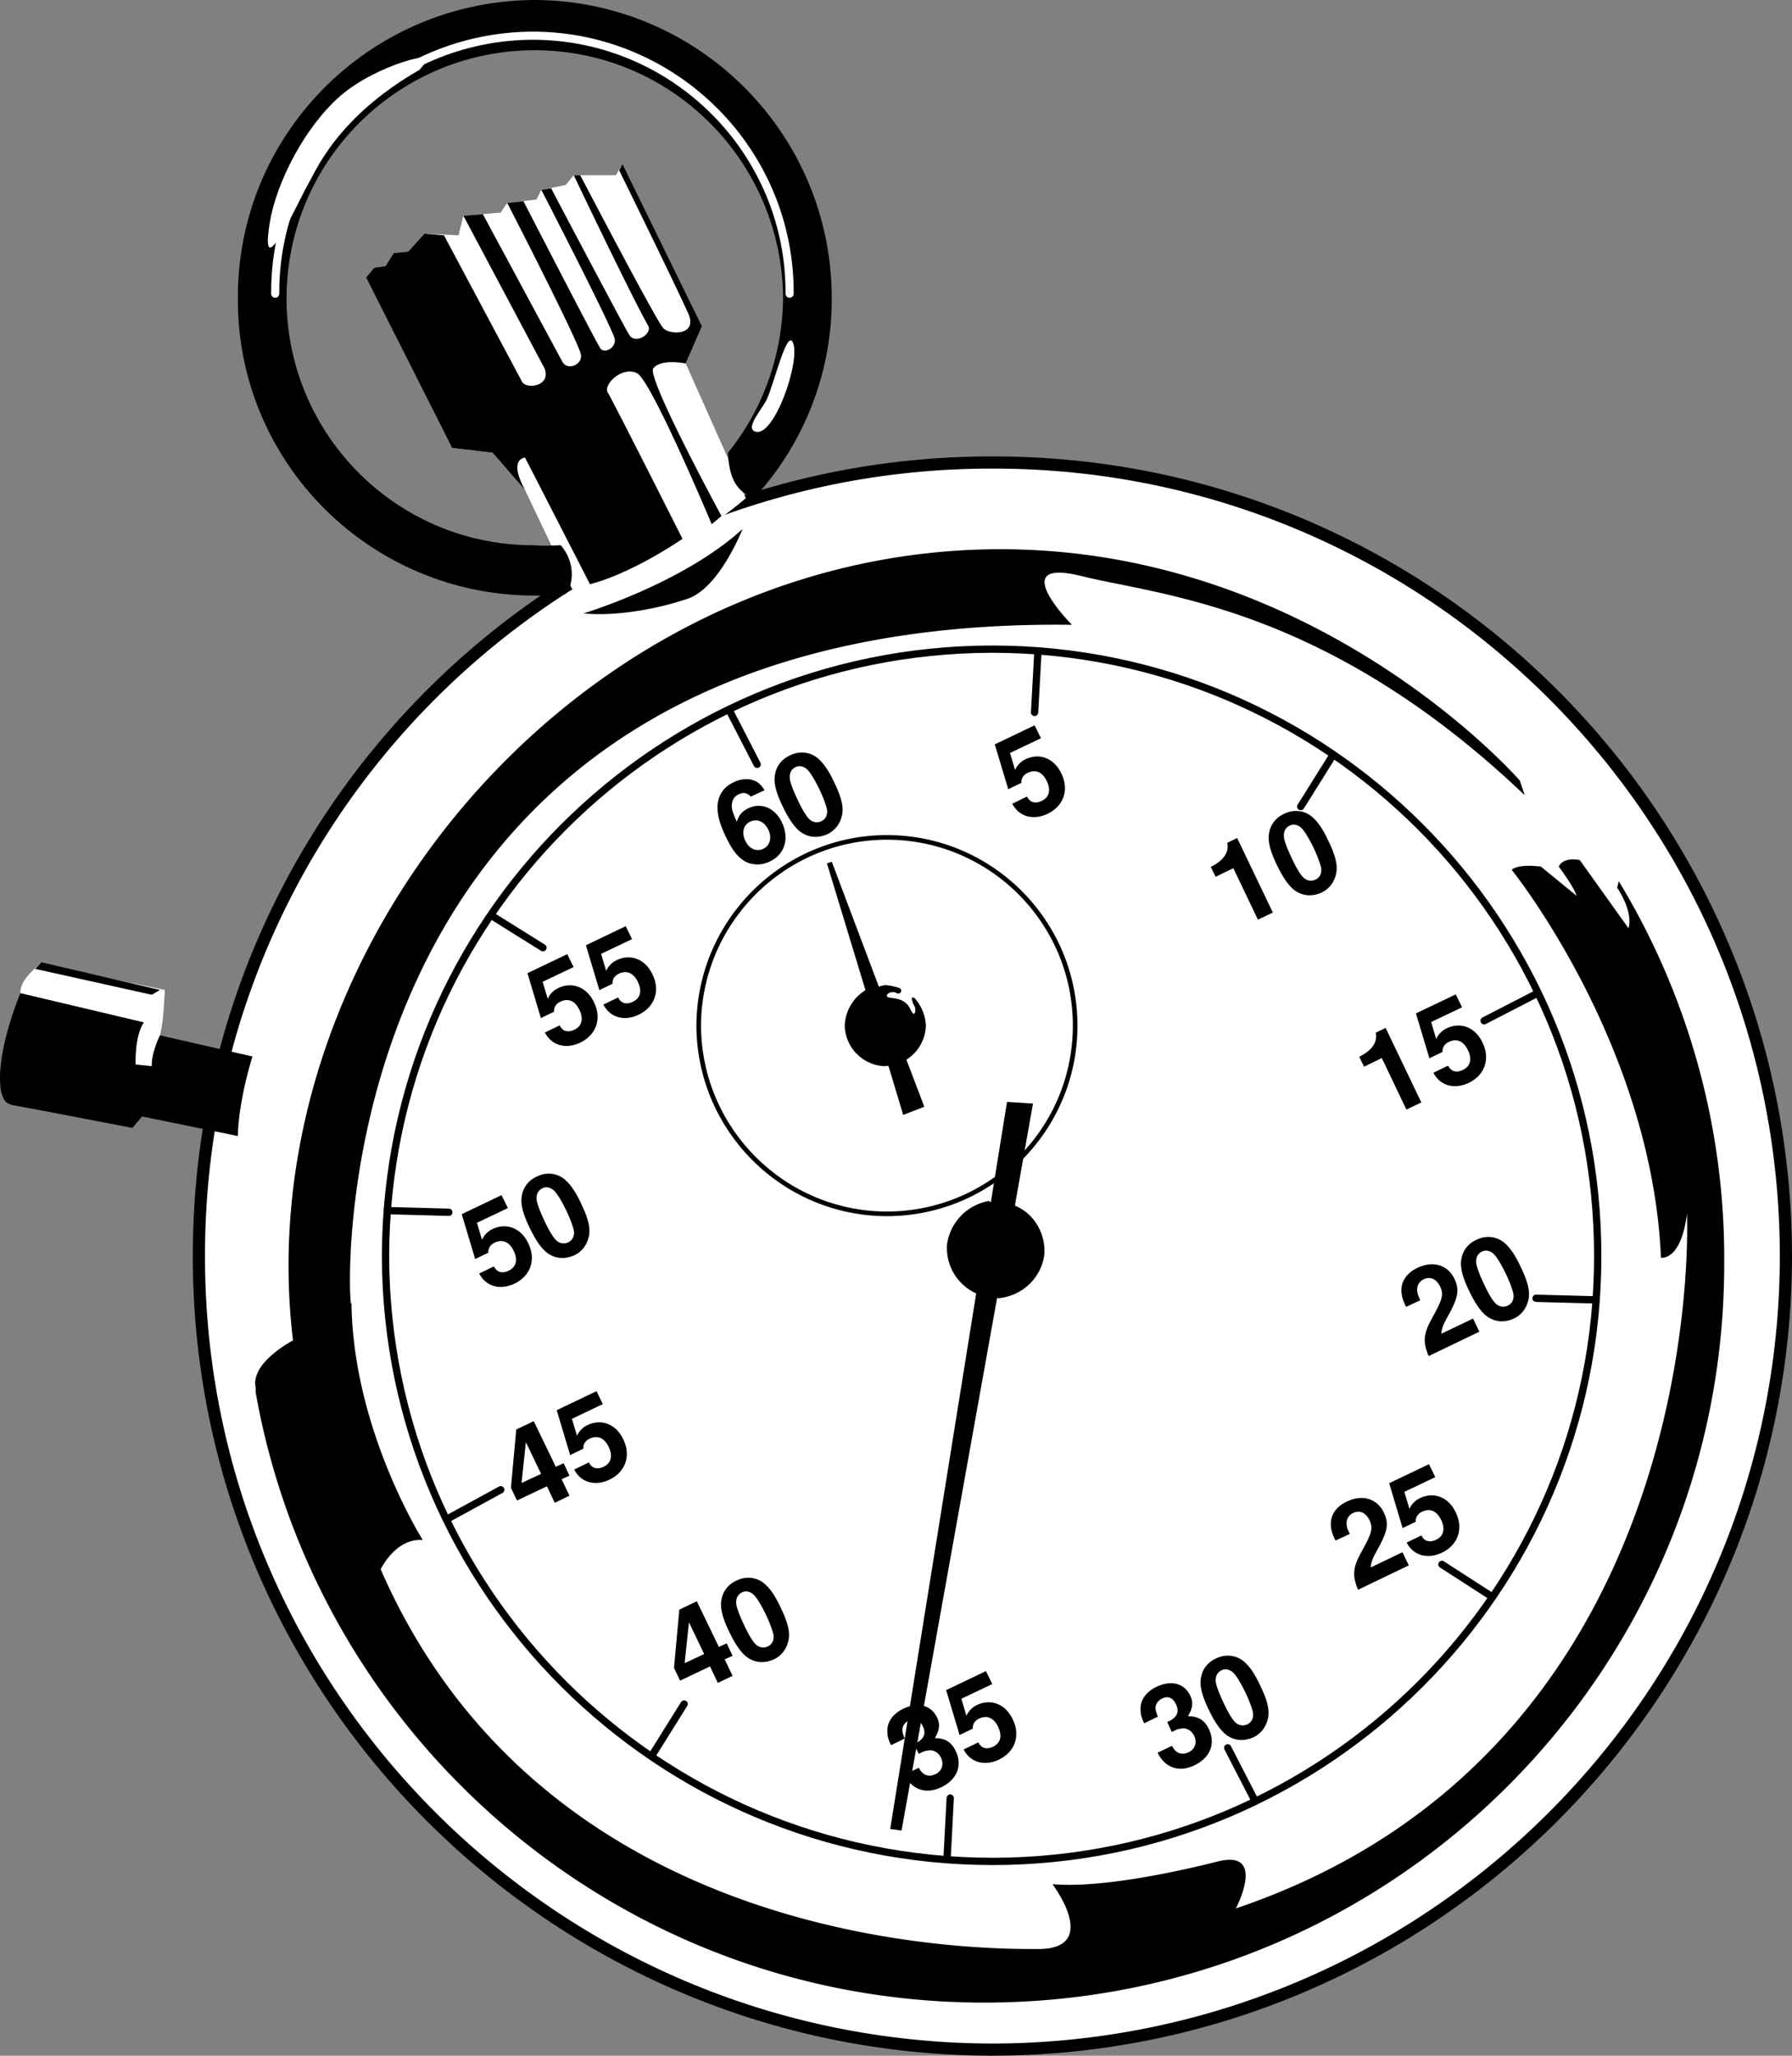
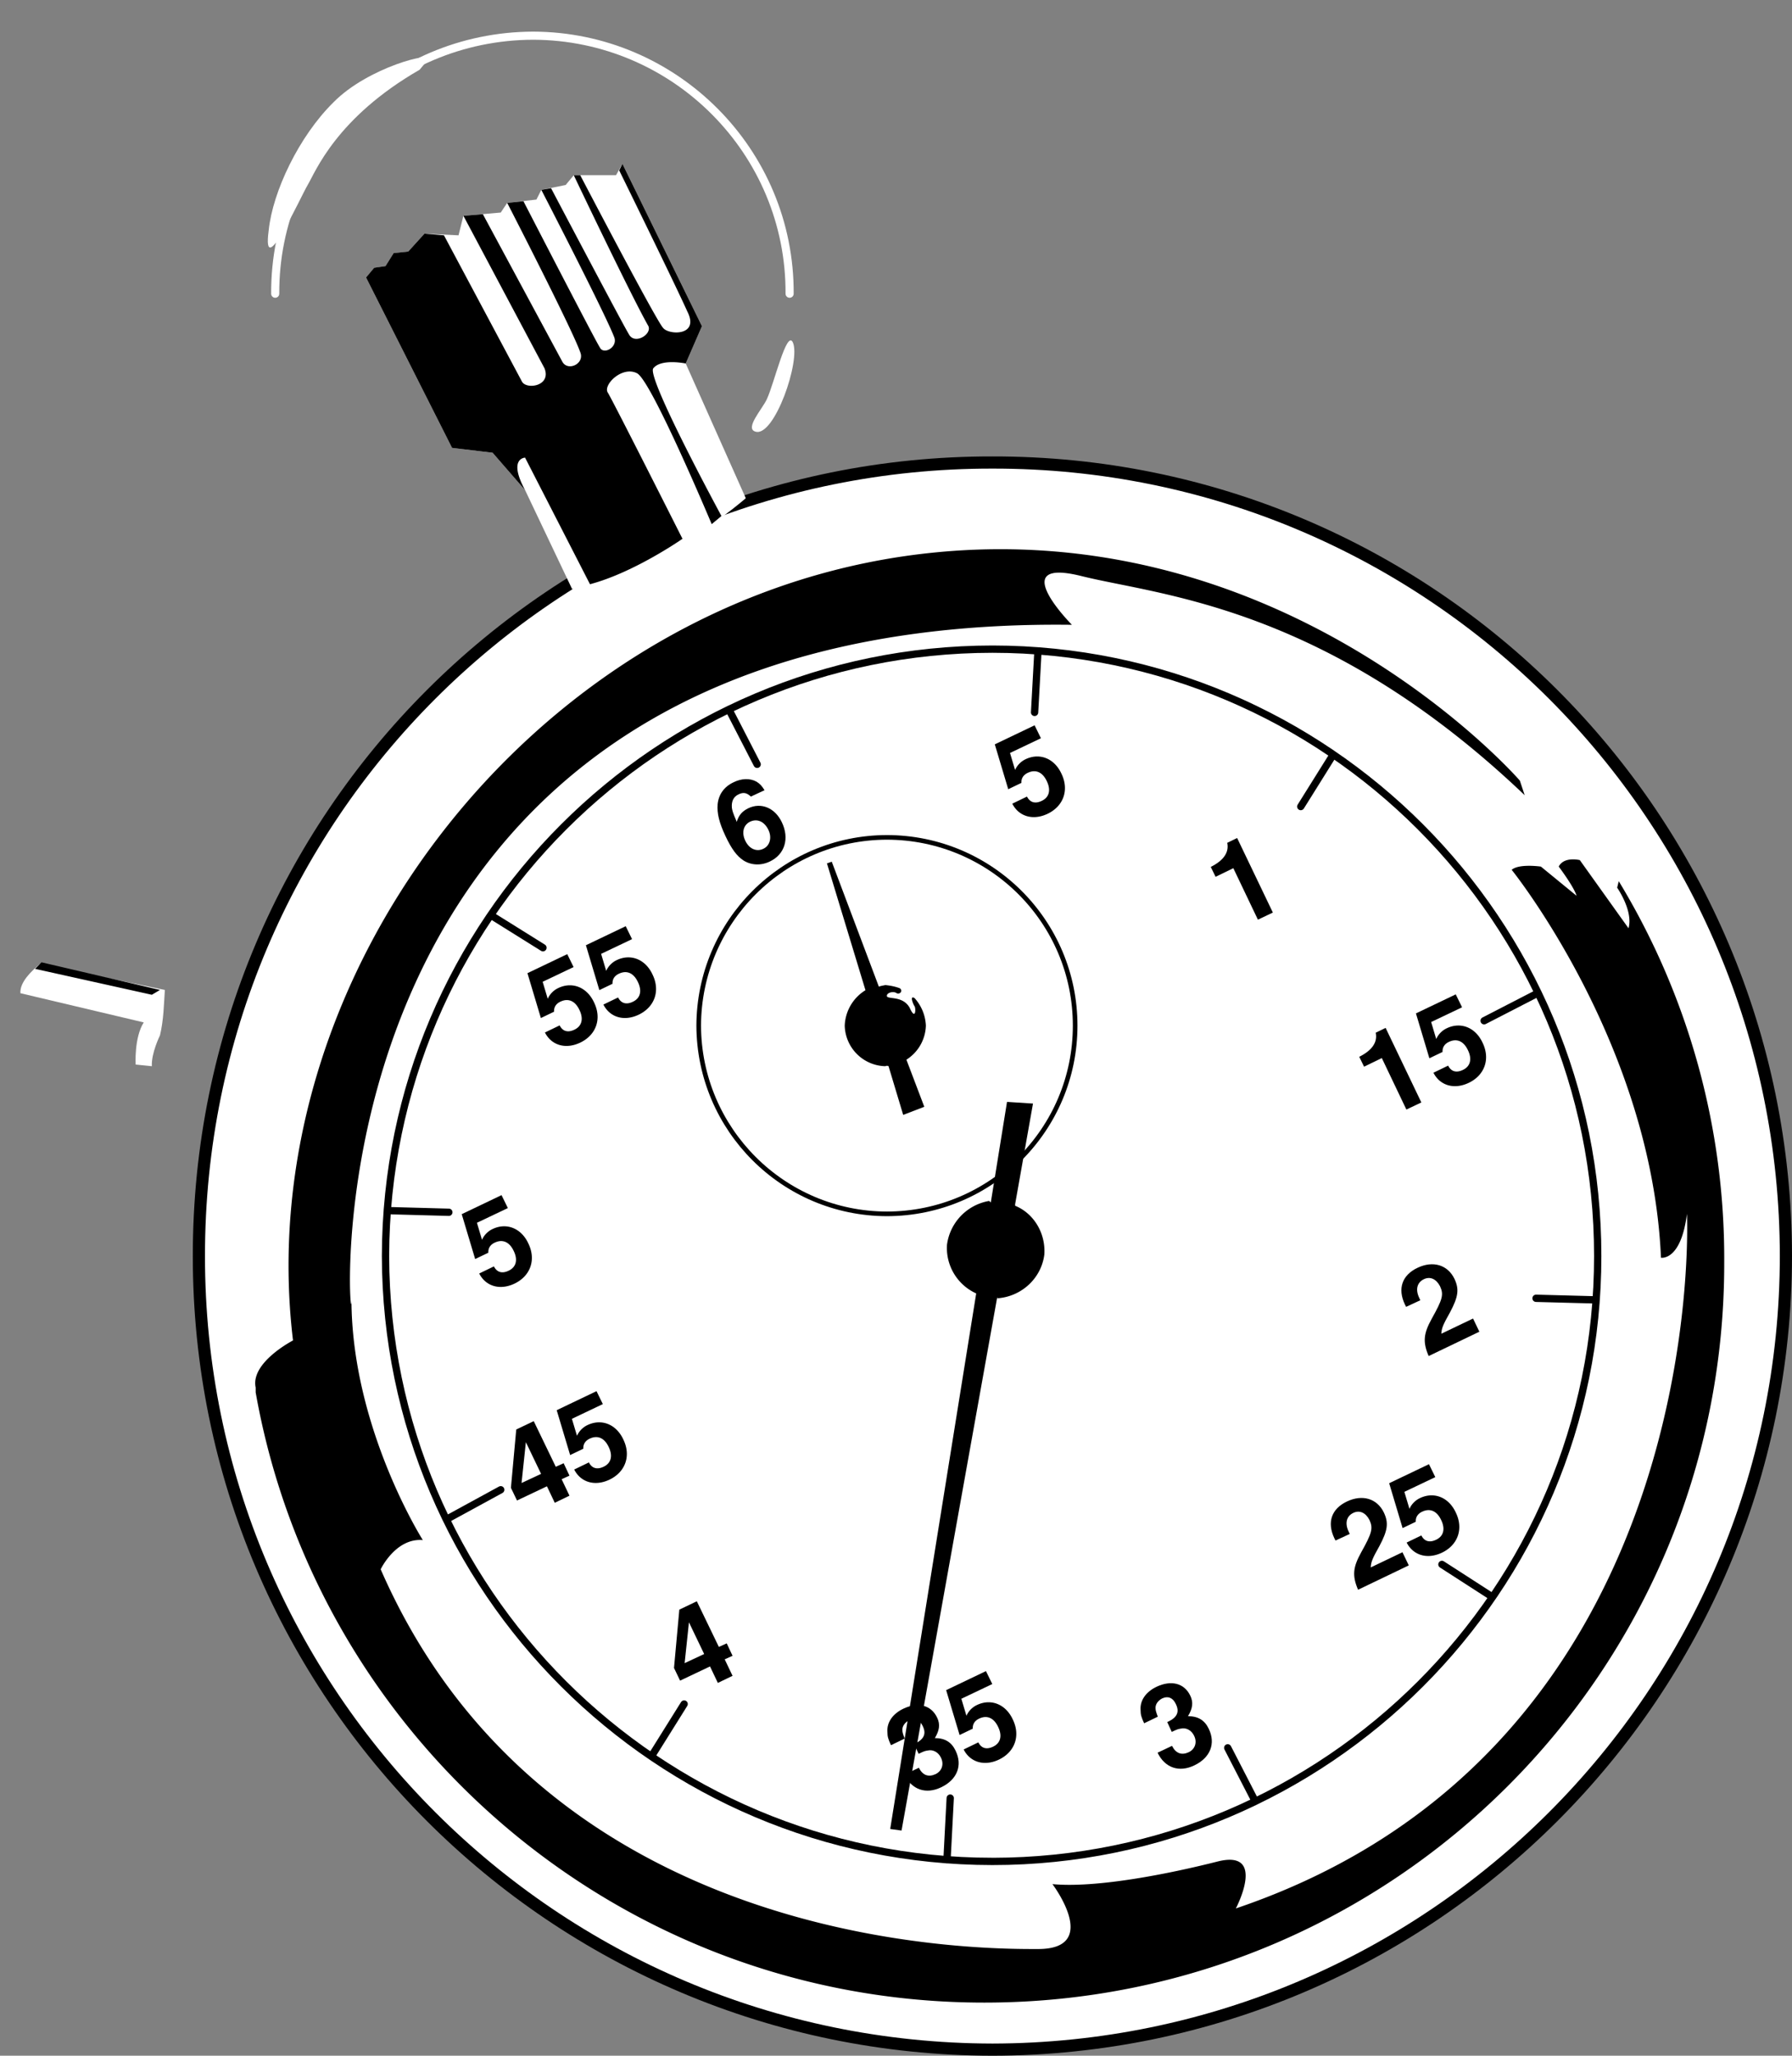
<svg xmlns="http://www.w3.org/2000/svg" xmlns:xlink="http://www.w3.org/1999/xlink" width="110.433" height="126.672">
  <rect width="100%" height="100%" fill="#808080" stroke="none" />
  <defs>
    <path id="a" d="M1.578-5.11c-.172-.28-.297-.406-.5-.53-.406-.22-.922-.204-1.422.046-.562.266-.906.735-.969 1.344-.046.563.094 1.14.485 1.969.375.797.703 1.234 1.11 1.5.468.297 1.077.328 1.624.062.922-.437 1.219-1.422.735-2.422C2.219-4.03 1.359-4.375.578-4c-.375.188-.578.406-.719.844l-.03-.094c-.188-.438-.235-.578-.266-.781-.032-.407.109-.688.421-.828.297-.141.5-.094.75.14zm-.89 1.938c.437-.203.875-.015 1.125.5.234.485.093.985-.313 1.172-.422.203-.875 0-1.11-.5-.234-.484-.124-.969.297-1.172Zm0 0" />
-     <path id="b" d="M-.469-5.531c-.5.234-.812.64-.906 1.14-.11.5.047 1.141.484 2.032C-.5-1.547-.125-1.031.25-.781c.5.328 1.047.344 1.61.094.484-.235.78-.657.89-1.172.11-.485-.047-1.125-.469-1.985-.39-.86-.781-1.36-1.172-1.625C.641-5.766.063-5.797-.469-5.53Zm.36.718c.218-.109.468-.062.687.125.188.157.469.61.781 1.25.25.516.438 1.063.47 1.266.03.328-.095.563-.345.688a.646.646 0 0 1-.718-.094c-.188-.156-.47-.61-.75-1.219-.266-.547-.47-1.094-.485-1.312-.031-.329.094-.579.36-.704Zm0 0" />
    <path id="c" d="m.969-6.11-2.453 1.173.828 2.765.812-.39c-.015-.282.125-.5.406-.626.47-.218.891-.046 1.157.516.265.547.156 1-.313 1.219-.39.187-.718.11-.906-.266l-.906.438C0-.484.875-.234 1.766-.656c.984-.469 1.343-1.469.859-2.469-.438-.953-1.344-1.297-2.188-.906a1.34 1.34 0 0 0-.671.672l-.313-1.047 1.906-.907zm0 0" />
    <path id="d" d="M.016-3.906 1.53-.734l.922-.438L.25-5.766l-.61.297c.126.594-.234 1.094-1.015 1.485l.297.609Zm0 0" />
    <path id="e" d="M2.938-2.406.984-1.47c.016-.312.079-.515.532-1.312.515-.969.578-1.422.28-2.063-.421-.875-1.327-1.14-2.28-.687-.954.453-1.235 1.281-.782 2.25l.079.156.875-.406-.063-.14c-.25-.517-.14-.954.281-1.157.39-.188.766-.016 1 .437.235.516.156.797-.515 2-.5.907-.563 1.422-.188 2.297l3.125-1.5zm0 0" />
    <path id="f" d="M.422-2.734c.36-.172.375-.172.562-.204.329-.078.657.11.813.438.203.406.062.828-.328 1.016-.438.203-.797.078-1.032-.391l-.89.422C0-.516.875-.22 1.812-.672c.985-.469 1.329-1.344.891-2.25-.25-.531-.656-.781-1.281-.781.281-.469.344-.844.14-1.266-.375-.781-1.187-.968-2.078-.547-.656.313-1.03.844-.984 1.438 0 .281.047.437.219.812l.843-.406c-.093-.25-.14-.39-.14-.515-.016-.235.14-.47.406-.61.375-.172.672-.031.844.344.234.469.094.812-.453 1.078l-.078.031zm0 0" />
    <path id="g" d="m2.547-3.39-.485.218L.704-5.984l-1.078.515-.328 3.594.375.781 1.844-.875L2-.953l.906-.438-.484-1.015.484-.219Zm-1.39.656-1.204.562.266-2.515Zm0 0" />
  </defs>
  <path fill="#fff" d="M61.16 28.5c-27.028-.043-48.919 21.848-48.903 48.898-.016 26.961 21.875 48.852 48.902 48.899 26.985-.047 48.875-21.938 48.899-48.899-.024-27.05-21.914-48.941-48.899-48.898" />
  <path fill="none" stroke="#000" stroke-linecap="round" stroke-miterlimit="10" stroke-width=".75" d="M61.16 28.5c-27.028-.043-48.919 21.848-48.903 48.898-.016 26.961 21.875 48.852 48.902 48.899 26.985-.047 48.875-21.938 48.899-48.899-.024-27.05-21.914-48.941-48.899-48.898Zm0 0" />
  <path fill="#fff" d="m28.257 14.5.3-1.203 2.302-.2.398-.597 1.8-.203.302-.598 1.5-.3.5-.602h2.601l.399-.7 4.898 10-1 2.301L45.96 30.7c-3.871 3.305-9.047 5.442-10.703 5.598L32.359 30.2l-2-2.3-2.5-.301-5.301-10.5.5-.598.699-.102.5-.8.902-.098 1-1.102 2.098.102M9.859 63.797s-.547 1.105-.5 1.902l-1-.101s-.098-1.668.5-2.598l-7.602-1.8c-.043-.673.656-1.345 1.203-1.802L10.16 61c-.06.855-.071 1.84-.301 2.797m44.801 11c6.41-.012 11.597-5.2 11.597-11.598 0-6.402-5.188-11.59-11.598-11.601-6.39.011-11.578 5.199-11.601 11.601.023 6.399 5.21 11.586 11.601 11.598" />
  <path fill="none" stroke="#000" stroke-linecap="round" stroke-miterlimit="10" stroke-width=".285" d="M54.66 74.797c6.41-.012 11.597-5.2 11.597-11.598 0-6.402-5.188-11.59-11.598-11.601-6.39.011-11.578 5.199-11.601 11.601.023 6.399 5.21 11.586 11.601 11.598zm0 0" />
  <path d="m49.66 52.797.8 1.5m-5.902 3.5 1.402.8M43.257 65l1.703-.402m1.598 6.699 1.101-1.2m5.2 4.501L53.058 73m6.801.5-.5-1m5.5-3.8-1.399-.802m2.7-6.101-1.7.203m-1.3-6.602-1.2 1.2m-4.8-4.7-.403 1.7m-.398 7.902a2.7 2.7 0 0 1 .699 1.7 2.573 2.573 0 0 1-1.2 2.097l1.102 2.902-1.3.5-.903-3c-.059-.035-.129-.031-.2 0a2.565 2.565 0 0 1-2.5-2.5A2.68 2.68 0 0 1 53.36 61v.098l-2.399-7.899.297-.101 2.902 7.699c.137-.055.27-.067.399-.098.316.031.617.09.902.2.207.18-.027.394-.203.3-.215-.156-.66-.015-.598.2.114.18.989-.036 1.399.699.375.832.39.03.3-.098-.05-.047-.34-.703 0-.5" />
  <path fill="none" stroke="#000" stroke-linecap="round" stroke-miterlimit="10" stroke-width=".45" d="M61.16 114.7c20.597-.013 37.312-16.727 37.3-37.302.012-20.664-16.703-37.382-37.3-37.398-20.641.016-37.356 16.734-37.403 37.398.047 20.575 16.762 37.29 37.402 37.301Zm-16.2-70.903 1.7 3.3m-16.403 9.301 3.203 2m-9.5 16.2 3.7.101m-.102 18.899 3.3-1.801M40.16 108.2l2-3.2m16.199 9.598.199-3.801m18.801.203-1.7-3.3m16.301-9.302-3.101-2m9.5-16.3-3.7-.098m.098-18.8-3.297 1.698M82.16 46.5l-2 3.2m-16.2-9.5-.203 3.698" />
  <g transform="translate(-1.766 -1.477)">
    <use xlink:href="#a" width="100%" height="100%" x="47.304" y="55.28" />
    <use xlink:href="#b" width="100%" height="100%" x="50.907" y="53.559" />
  </g>
  <use xlink:href="#c" width="100%" height="100%" x="64.555" y="52.28" transform="translate(-1.766 -1.477)" />
  <g transform="translate(-1.766 -1.477)">
    <use xlink:href="#d" width="100%" height="100%" x="77.755" y="58.88" />
    <use xlink:href="#b" width="100%" height="100%" x="81.358" y="57.159" />
  </g>
  <g transform="translate(-1.766 -1.477)">
    <use xlink:href="#d" width="100%" height="100%" x="86.905" y="70.58" />
    <use xlink:href="#c" width="100%" height="100%" x="90.508" y="68.859" />
  </g>
  <g transform="translate(-1.766 -1.477)">
    <use xlink:href="#e" width="100%" height="100%" x="89.605" y="85.13" />
    <use xlink:href="#b" width="100%" height="100%" x="93.208" y="83.409" />
  </g>
  <g transform="translate(-1.766 -1.477)">
    <use xlink:href="#e" width="100%" height="100%" x="85.255" y="99.53" />
    <use xlink:href="#c" width="100%" height="100%" x="88.858" y="97.809" />
  </g>
  <g transform="translate(-1.766 -1.477)">
    <use xlink:href="#f" width="100%" height="100%" x="73.555" y="110.93" />
    <use xlink:href="#b" width="100%" height="100%" x="77.158" y="109.209" />
  </g>
  <g transform="translate(-1.766 -1.477)">
    <use xlink:href="#f" width="100%" height="100%" x="57.954" y="112.28" />
    <use xlink:href="#c" width="100%" height="100%" x="61.557" y="110.559" />
  </g>
  <g transform="translate(-1.766 -1.477)">
    <use xlink:href="#g" width="100%" height="100%" x="44.004" y="106.13" />
    <use xlink:href="#b" width="100%" height="100%" x="47.607" y="104.409" />
  </g>
  <g transform="translate(-1.766 -1.477)">
    <use xlink:href="#g" width="100%" height="100%" x="33.954" y="95.03" />
    <use xlink:href="#c" width="100%" height="100%" x="37.557" y="93.309" />
  </g>
  <g transform="translate(-1.766 -1.477)">
    <use xlink:href="#c" width="100%" height="100%" x="31.704" y="81.23" />
    <use xlink:href="#b" width="100%" height="100%" x="35.307" y="79.509" />
  </g>
  <g transform="translate(-1.766 -1.477)">
    <use xlink:href="#c" width="100%" height="100%" x="35.754" y="66.38" />
    <use xlink:href="#c" width="100%" height="100%" x="39.357" y="64.659" />
  </g>
  <path d="M61.46 80c1.488-.102 2.715-1.23 2.899-2.703.085-1.336-.672-2.54-1.801-3v-.098L63.659 68l-1.601-.102-1 6.2L60.96 74a3.16 3.16 0 0 0-2.601 2.7 3.072 3.072 0 0 0 1.8 3l-5.3 33 .699.097 5.902-32.899V80M35.757 21.7c-.496-1.423-4.5-9.2-4.5-9.2l1-.102s4.445 8.622 4.703 9c.219.493 1.113.012.899-.601-.532-1.418-4.5-9.098-4.5-9.098l.601-.101s4.453 8.453 4.797 9c.344.66 1.418.02 1.203-.5-1.05-1.836-4.601-9.301-4.601-9.301h.398s4.68 8.957 5.102 9.402c.328.453 2.277.528 1.5-1-.723-1.62-4.2-8.699-4.2-8.699l.2-.402 4.898 10-1 2.3s-1.52-.32-2 .301c-.418.578 4.203 9.098 4.203 9.098l-.601.5S40.136 23.43 39.257 23c-.918-.473-2.121.727-1.797 1.2.277.429 4.598 9 4.598 9s-2.969 2.077-5.7 2.8l-4-7.8s-1.07.027 0 2l-2-2.302-2.5-.3-5.3-10.5.5-.598.699-.102.5-.8.902-.098 1-1.102 1.2.102 4.8 9c.254.527 1.828.305 1.399-.8l-5-9.403 1.199-.098 4.902 9.098c.34.605 1.39.117 1.098-.598" />
-   <path d="M34.859 36.598a16.05 16.05 0 0 1-1.899.101c-10.144.004-18.351-8.203-18.3-18.3C14.608 8.253 22.815.046 32.96 0c10.102.047 18.305 8.254 18.297 18.398A18.036 18.036 0 0 1 46.46 30.7c-1.16-.457-1.523-1.347-1.601-2.8 2.097-2.59 3.351-5.91 3.398-9.5C48.21 9.936 41.374 3.101 32.96 3.097c-8.457.004-15.297 6.84-15.3 15.3.003 8.41 6.843 15.25 15.3 15.2.535.05 1.086.02 1.598 0 .93 1.082.777 2.464.3 3m1.102 1.2s6.129-1.844 9.797-5.2c0 0-1.418 3.657-3.398 4.301-2.07.707-4.622 1.082-6.399.899M15.558 65.098l-5.7-1.301s-.546 1.105-.5 1.902l-1-.101s-.097-1.668.5-2.598l-7.601-1.8s-1.574 3.718-1.2 6c.18.78.407.78.7.898.305.03 7.402 1.402 7.402 1.402l.598-.703L14.659 70s-.023-1.871.899-4.902" />
  <path d="M66.058 38.5s-4.168-4.195.601-3c4.828 1.203 15.032 1.805 27.301 13.5l-.3-.902S78.69 30.852 55.557 34.297c-23.07 3.457-40.172 26.105-37.5 48.3 0 0-2.633 1.356-2.301 2.903v.297c3.777 21.351 22.457 37.61 44.902 37.601 25.22.008 45.637-20.414 45.598-45.601a44.79 44.79 0 0 0-6.5-23.5l-.098.402s1.004 1.43.7 2.5l-3-4.199s-.97-.246-1.301.398c0 0 .93 1.23 1.101 1.801l-2.199-1.8s-1.348-.196-1.8.199c0 0 8.628 10.707 9.199 23.902 0 0 1.23.23 1.601-2.703 0 0 1.578 32.855-27.8 42.8 0 0 1.929-3.644-1.102-2.898-2.969.754-7.469 1.656-10.2 1.399 0 0 3.032 4.007-.898 4-3.871.008-30.273.008-40.5-23.399 0 0 .926-1.945 2.598-1.8 0 0-4.371-6.895-4.399-14.801.028 4.132-4.37-42.22 44.399-41.598M2.16 59.7l.398-.403L9.858 61l-.5.297-7.199-1.598" />
  <path fill="none" stroke="#fff" stroke-linecap="round" stroke-linejoin="round" stroke-miterlimit="10" stroke-width=".5" d="M48.66 18.098c.046-8.758-7.071-15.875-15.801-15.899-8.829.024-15.942 7.14-15.899 15.899" />
  <path fill="#fff" d="M26.359 3.7c.43-.598-3.696.452-5.801 2.597-2.133 2.094-3.758 5.52-4 7.902-.438 3.281 1.98-2.097 2.402-2.8.477-.797 1.742-4.133 6.899-7.102l.5-.598m22.5 17.399c.503 1.093-1.137 5.851-2.301 5.5-.688-.192.418-1.387.699-2 .457-.98 1.223-4.301 1.602-3.5" />
</svg>